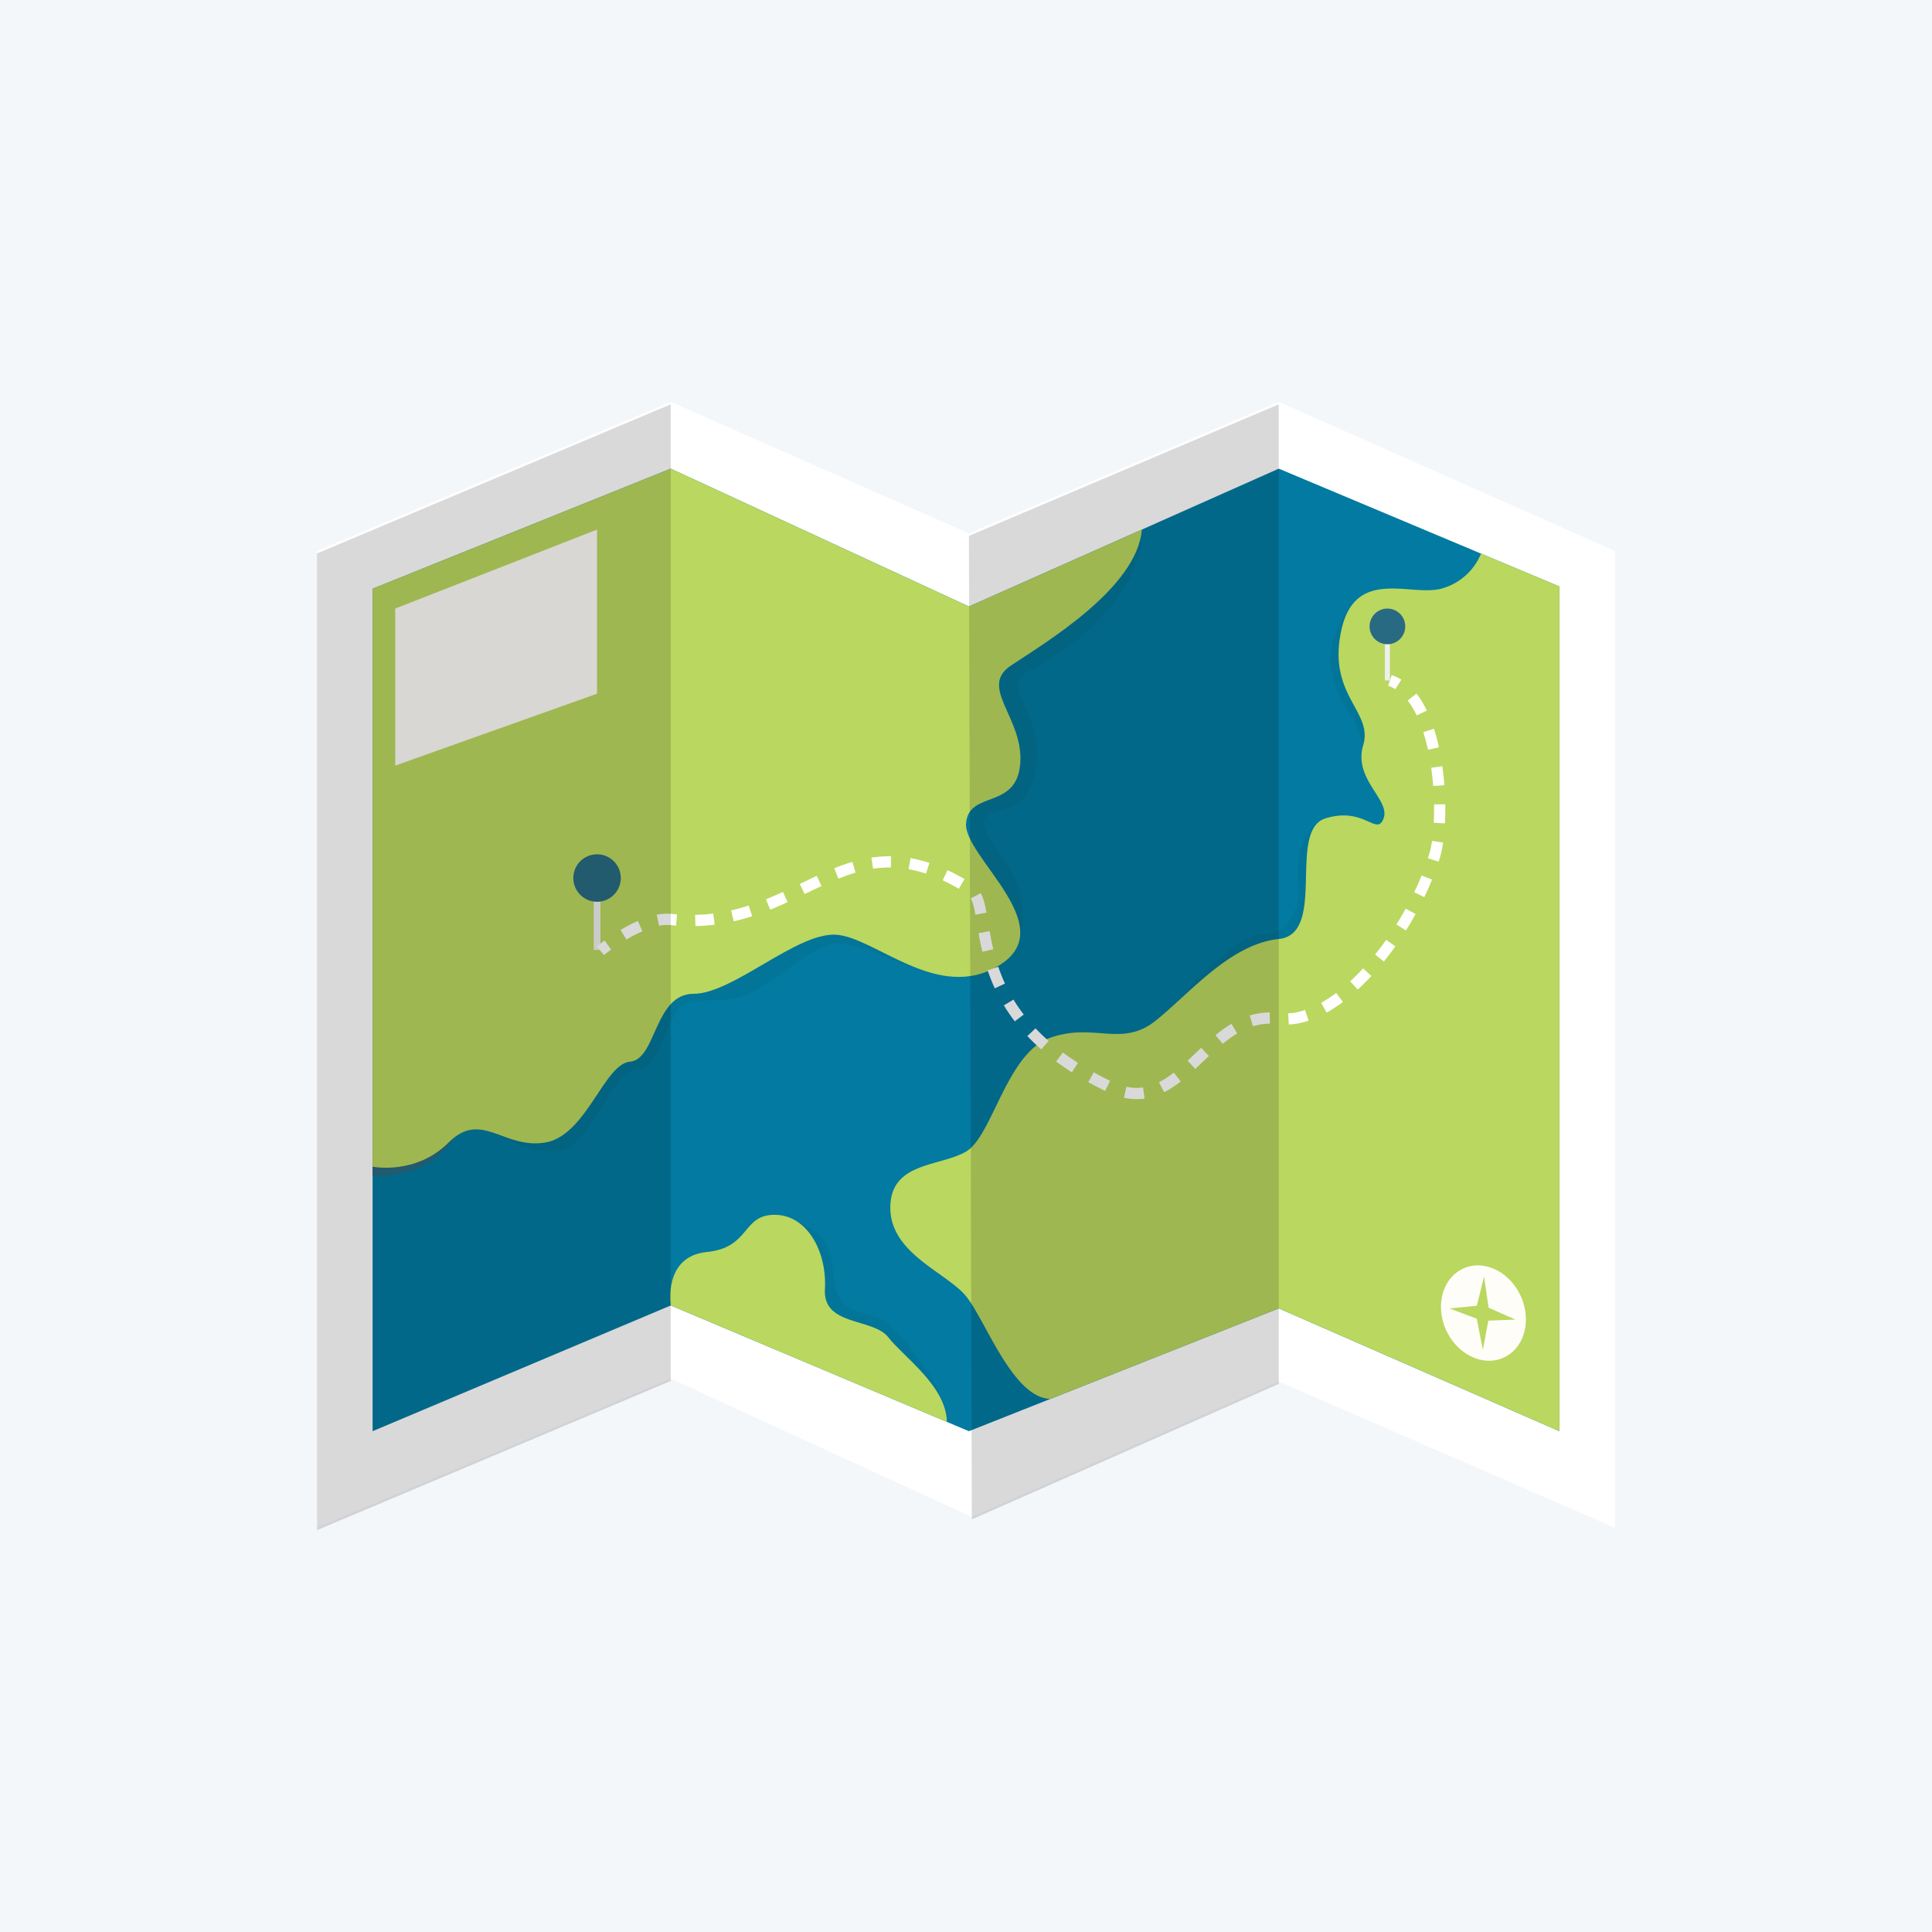
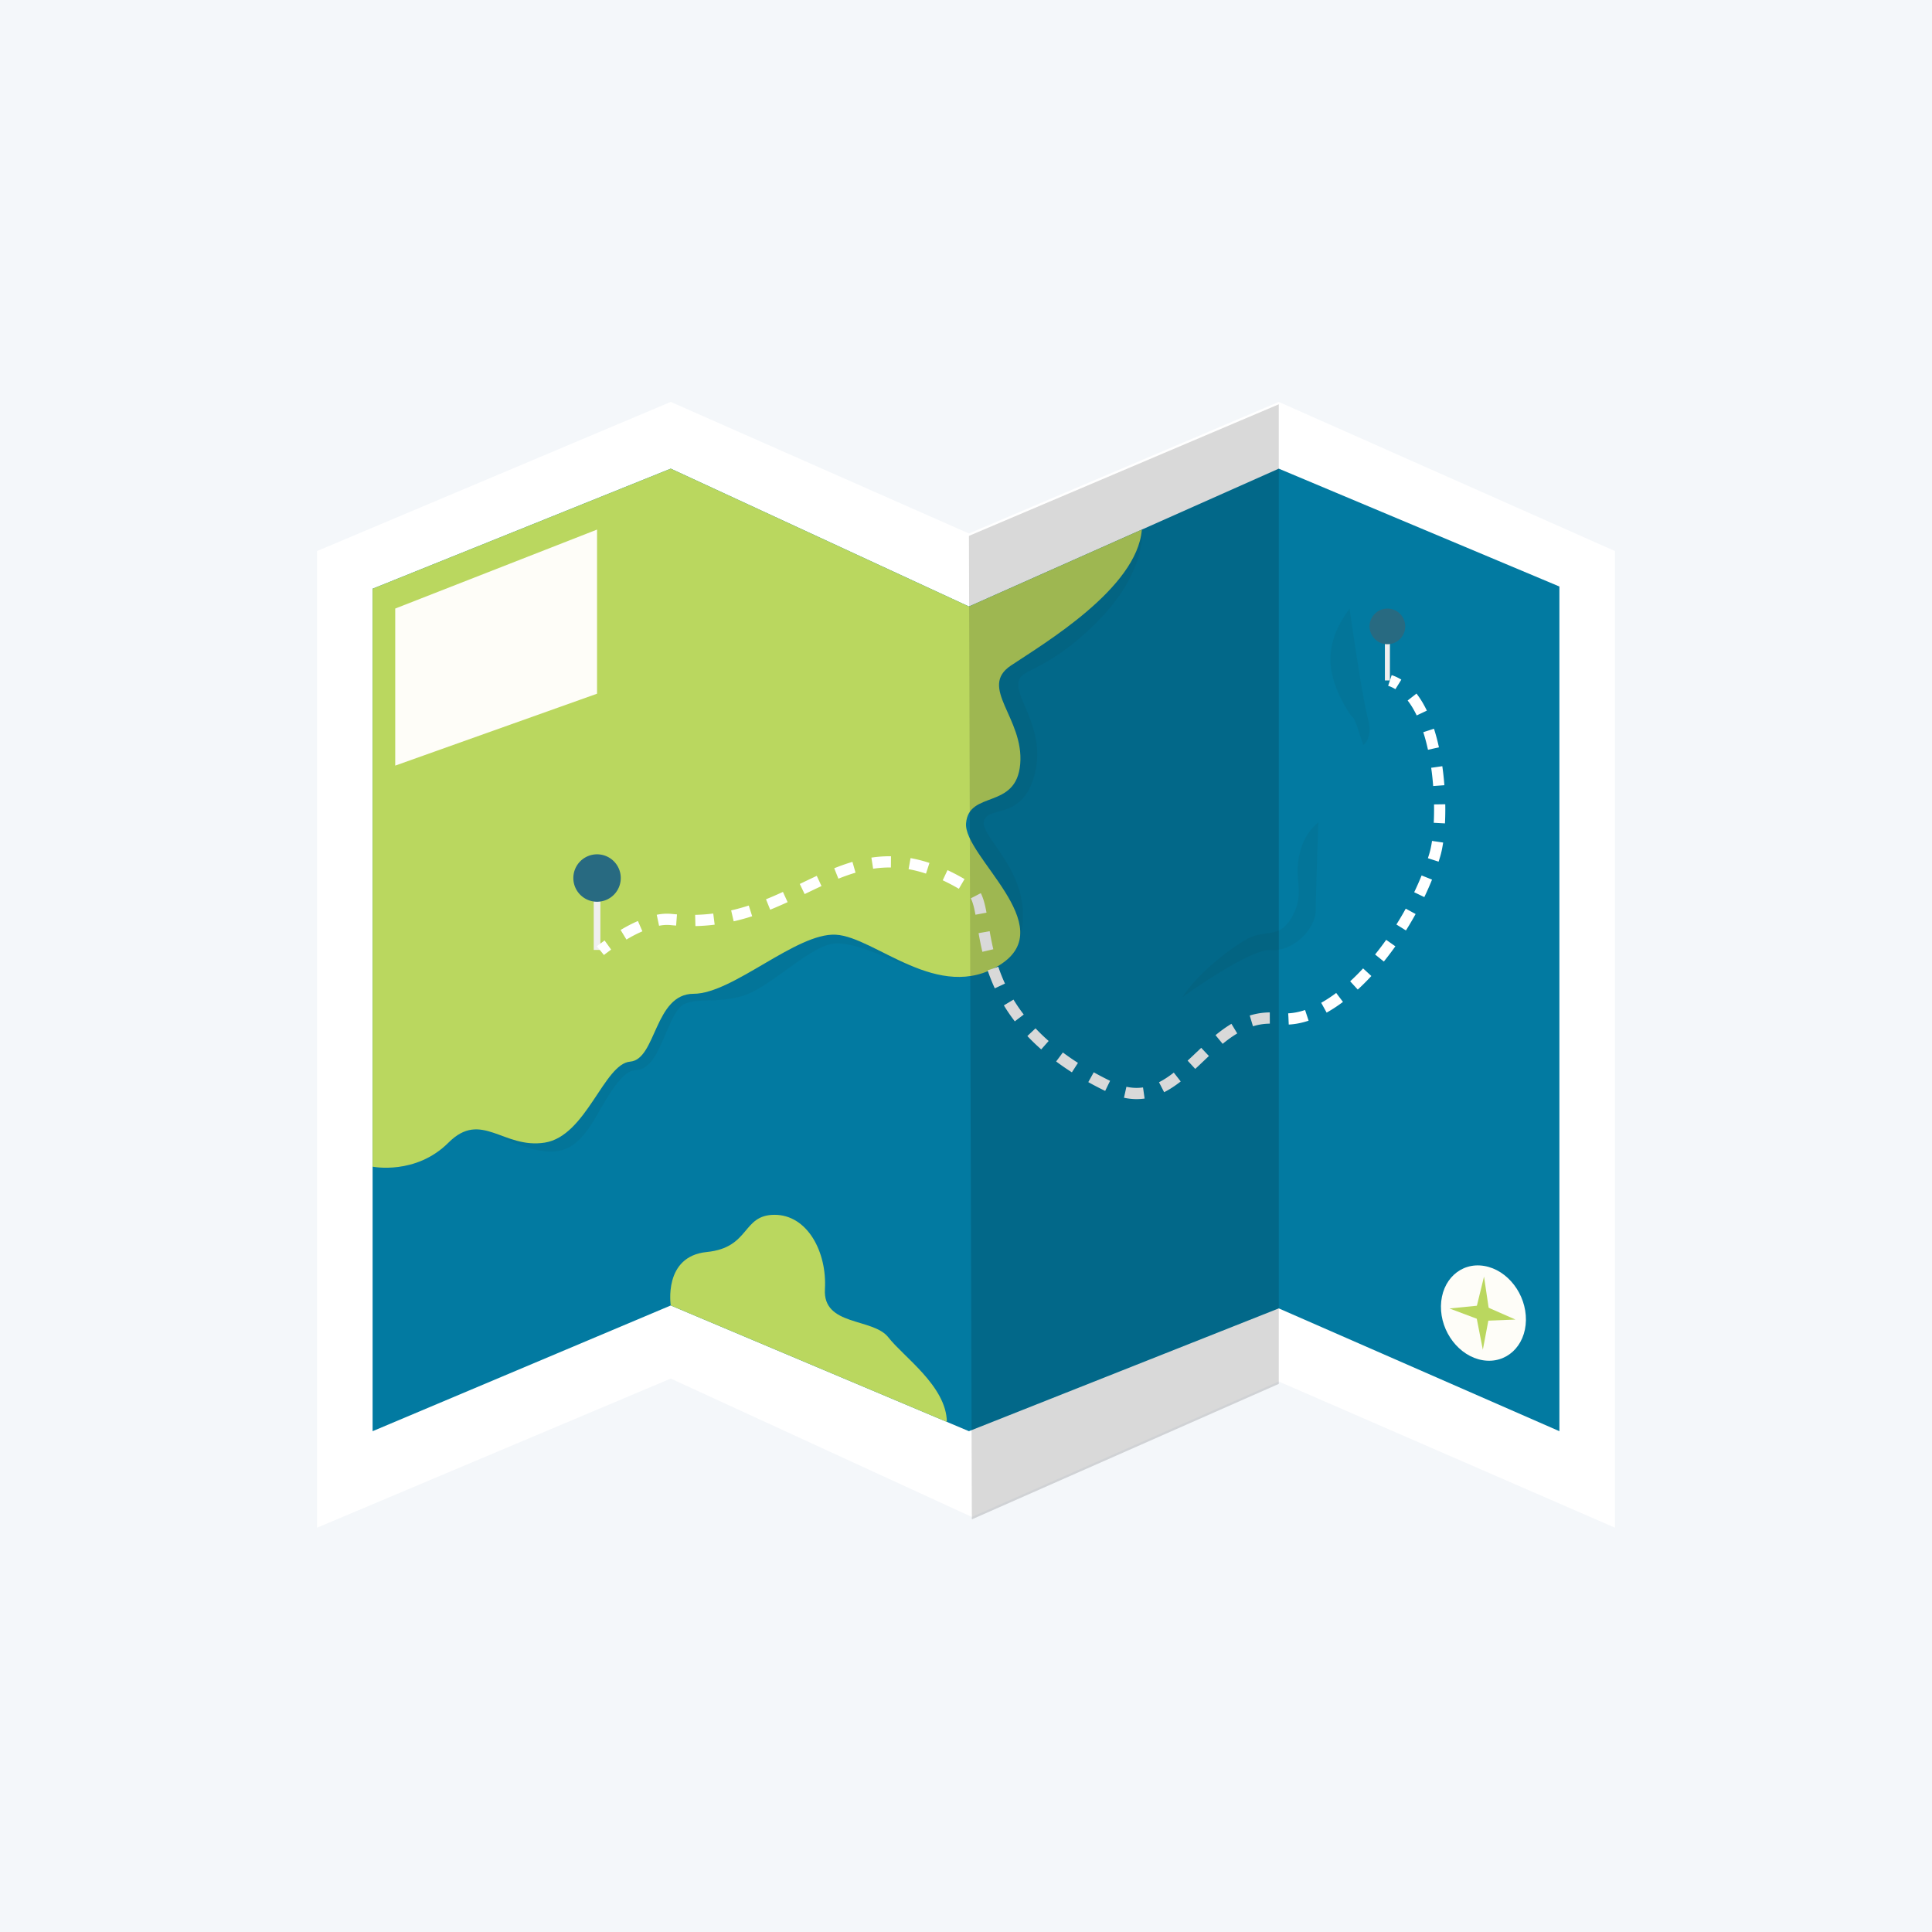
<svg xmlns="http://www.w3.org/2000/svg" viewBox="0 0 1200 1200">
  <defs>
    <style>.cls-1{fill:#f4f7fa;}.cls-2{fill:#fff;}.cls-3{fill:#027aa1;}.cls-4{fill:#201600;opacity:0.05;}.cls-5{fill:#286a81;}.cls-10,.cls-11,.cls-12,.cls-6{fill:none;}.cls-7{fill:#bad75f;}.cls-8{fill:#efefef;}.cls-9{fill:#fefdf8;}.cls-10,.cls-11,.cls-12{stroke:#fff;stroke-miterlimit:10;stroke-width:6.98px;}.cls-11{stroke-dasharray:11.64 11.64;}.cls-12{stroke-dasharray:11.64 11.64 11.64 11.64;}.cls-13{opacity:0.15;}</style>
  </defs>
  <g id="Layer_2" data-name="Layer 2">
    <g id="Layer_1-2" data-name="Layer 1">
      <rect class="cls-1" width="1200" height="1200" />
      <polygon class="cls-2" points="1003.07 342.26 794.27 249.63 601.82 331.36 416.62 249.63 196.93 342.26 196.93 948.88 416.62 856.25 603.63 942.21 794.27 858.07 1003.07 948.88 1003.07 342.26" />
      <polygon class="cls-3" points="709.23 328.93 601.82 376.71 416.62 291.09 231.43 365.67 231.43 888.94 416.62 810.85 601.82 888.94 794.27 812.66 968.57 888.94 968.57 364.29 794.27 291.09 709.23 328.93" />
      <path class="cls-4" d="M818.89,510.74c-8.5,6.79-12.13,17-12.86,27.5s3.77,18.94-4,32-16,6.9-26.89,12.71-31.55,21.86-40.66,36.36c0,0,42.12-30.53,55.19-29.26s27.62-12.77,27.62-25S818.89,510.74,818.89,510.74Z" />
      <path class="cls-4" d="M838.25,378c-15,20-14.92,37.64-4.8,57s4.35.34,13.26,27.78c0,0,6.41-4,2.92-16.51S838.25,378,838.25,378Z" />
-       <path class="cls-5" d="M231.43,724.64v5.72s17.91,1.16,32.7-7,15.62-17.15,21.75-19.36c0,0-15.37,10.5-23.78,13.19S231.43,724.64,231.43,724.64Z" />
-       <path class="cls-4" d="M494.09,758.11c9.16,4.12,18.66,8.25,22,22.7s0,19.42,7.43,28.09,22.71,6.61,29.53,14.46,34.06,35.35,35.1,59.81c0,0-30.76-51.13-42.74-53.2s-23.54-4.88-30.56-11.11-5.37-26.48-7.85-33.5S494.09,758.11,494.09,758.11Z" />
      <path class="cls-4" d="M709.23,328.93S713,355.45,680,387.73s-47.5,26.37-47.5,37.63,17.69,30,9.65,57.37-29.49,17.16-31.1,27.89,35,35.26,21.25,76.07c0,0-3-17.63-12.14-27.82s-30-37-27.88-53.08,26.27-12.87,32.17-29-17.16-40.75-10.72-58.45,29.49-7,57.37-37.53S709.23,328.93,709.23,328.93Z" />
      <path class="cls-4" d="M570.58,601.68c-10.5-.74-40.15-19.36-55.68-15s-38.47,28-54.71,32.26-26.32.82-34.94,4.59-13.42,28.59-21.89,37.06-9.53-1.77-21.18,13.77-17.29,36-33.88,40.24-42.41-11.76-46.78-12.42c0,0,21.36.41,38-5.59s32.48-35.29,40.59-39.18,19.77-31.59,34.6-41,70.59-41.57,99.18-41.57S570.58,601.68,570.58,601.68Z" />
      <polygon class="cls-6" points="231.43 365.67 416.62 291.09 601.82 376.71 794.27 291.09 968.57 364.29 968.57 888.94 794.27 812.66 601.82 888.94 416.62 810.85 231.43 888.94 231.43 365.67" />
      <path class="cls-7" d="M231.43,724.64s26.76,5.44,47.15-14.95,34,4.08,59.81,0,36.7-48.93,53-50.29,15-42.14,39.41-42.14,63.89-38.06,88.35-36.7,63.89,42.83,102,18.69-22.92-67.5-21.11-88,31.2-8.15,33.63-36.7S607.51,427,627.9,413.38s78.38-47.93,81.33-84.45L601.82,376.71l-185.2-85.62L231.43,365.67Z" />
      <path class="cls-7" d="M416.62,810.85s-4.83-30.48,22.35-33.2,21.75-23.11,42.14-23.11,32.62,23.11,31.26,46.22,29.9,17.67,39.41,29.9,36,30.26,36.34,52.51Z" />
-       <path class="cls-7" d="M652.48,868.86c-23.39-.39-40.37-49-52.48-63.78s-47-26.41-47-54.93,30.57-25.36,47-34.86,25.17-61.28,52.48-70.78,44.22,6.33,65.35-10.57S764,586.4,794.27,583.23s4.9-67.67,29.2-75,31.69,11.59,35.92,0-19-24.26-12.68-45.39S824.53,432.16,833,392s43.31-21.13,62.33-26.41a37,37,0,0,0,24.57-21.78l48.69,20.46V888.94l-174.3-76.28Z" />
      <rect class="cls-8" x="368.78" y="552.18" width="4.13" height="37.83" />
      <path class="cls-5" d="M370.84,560.09h0a14.73,14.73,0,0,1-14.73-14.73h0a14.74,14.74,0,0,1,14.73-14.73h0a14.73,14.73,0,0,1,14.73,14.73h0A14.72,14.72,0,0,1,370.84,560.09Z" />
      <polygon class="cls-9" points="245.48 377.98 370.84 328.93 370.84 430.87 245.48 475.53 245.48 377.98" />
      <rect class="cls-8" x="860.19" y="394.19" width="3.11" height="28.45" />
      <path class="cls-5" d="M861.75,400.14h0a11.08,11.08,0,0,1-11.08-11.08h0A11.08,11.08,0,0,1,861.75,378h0a11.07,11.07,0,0,1,11.07,11.08h0A11.07,11.07,0,0,1,861.75,400.14Z" />
      <path class="cls-9" d="M947.78,820c-.25,16.18-12.29,27.3-26.87,24.85S894.72,827.32,895,811.15s12.29-27.31,26.87-24.85S948,803.85,947.78,820Z" />
      <polygon class="cls-7" points="921.75 792.9 916.4 814.75 921.02 838.34 925.21 816.23 921.75 792.9" />
      <polygon class="cls-7" points="941.28 819.61 920.91 810.64 900.31 812.72 920.76 820.41 941.28 819.61" />
      <path class="cls-10" d="M372.91,590.47s1.74-1.42,4.64-3.5" />
      <path class="cls-11" d="M387.29,580.61A85.33,85.33,0,0,1,403,573.12" />
      <path class="cls-12" d="M408.64,571.6a27,27,0,0,1,8-.5c82,8.47,107.77-68.7,185.85-18.92,16.58,10.58-8.45,76.86,86.34,122.7,45.68,22.08,59.9-48,105.46-42.22,36.39,4.65,82-52.24,96.88-101.57,6.06-20.13,4.55-81.31-18-102.44" />
      <path class="cls-10" d="M868.55,425.1a24.65,24.65,0,0,0-5.25-2.46" />
-       <polygon class="cls-13" points="196.93 950.37 196.93 343.75 416.62 251.12 416.62 857.74 196.93 950.37" />
      <polygon class="cls-13" points="601.82 332.85 603.63 943.7 794.27 859.56 794.27 251.12 601.82 332.85" />
    </g>
  </g>
</svg>